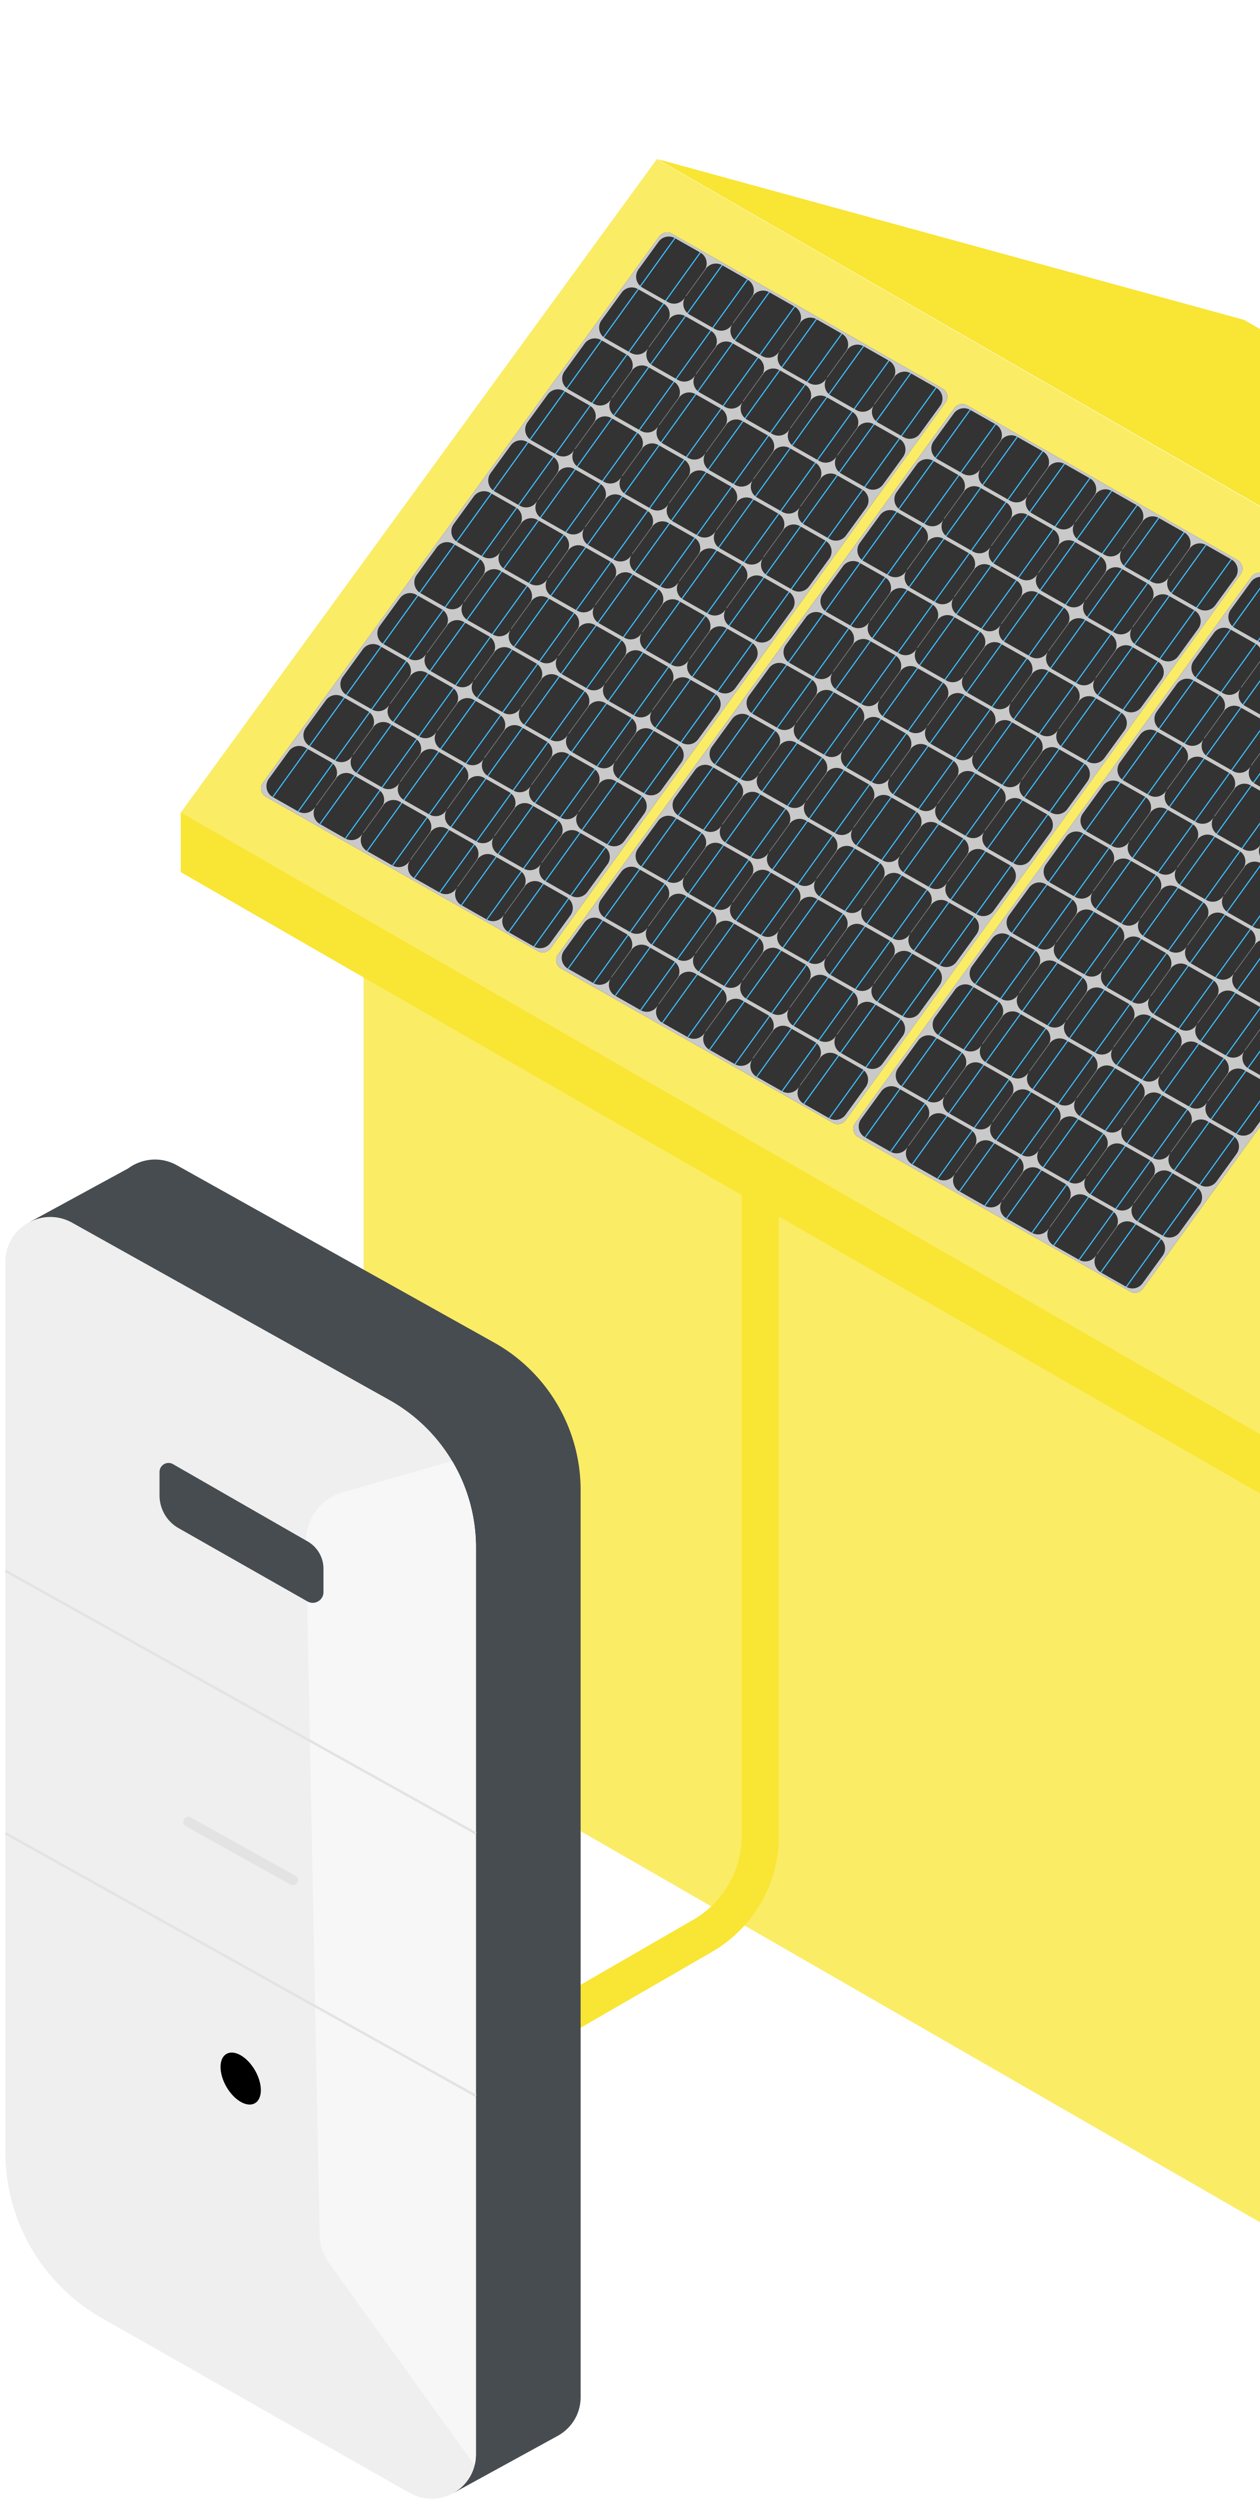
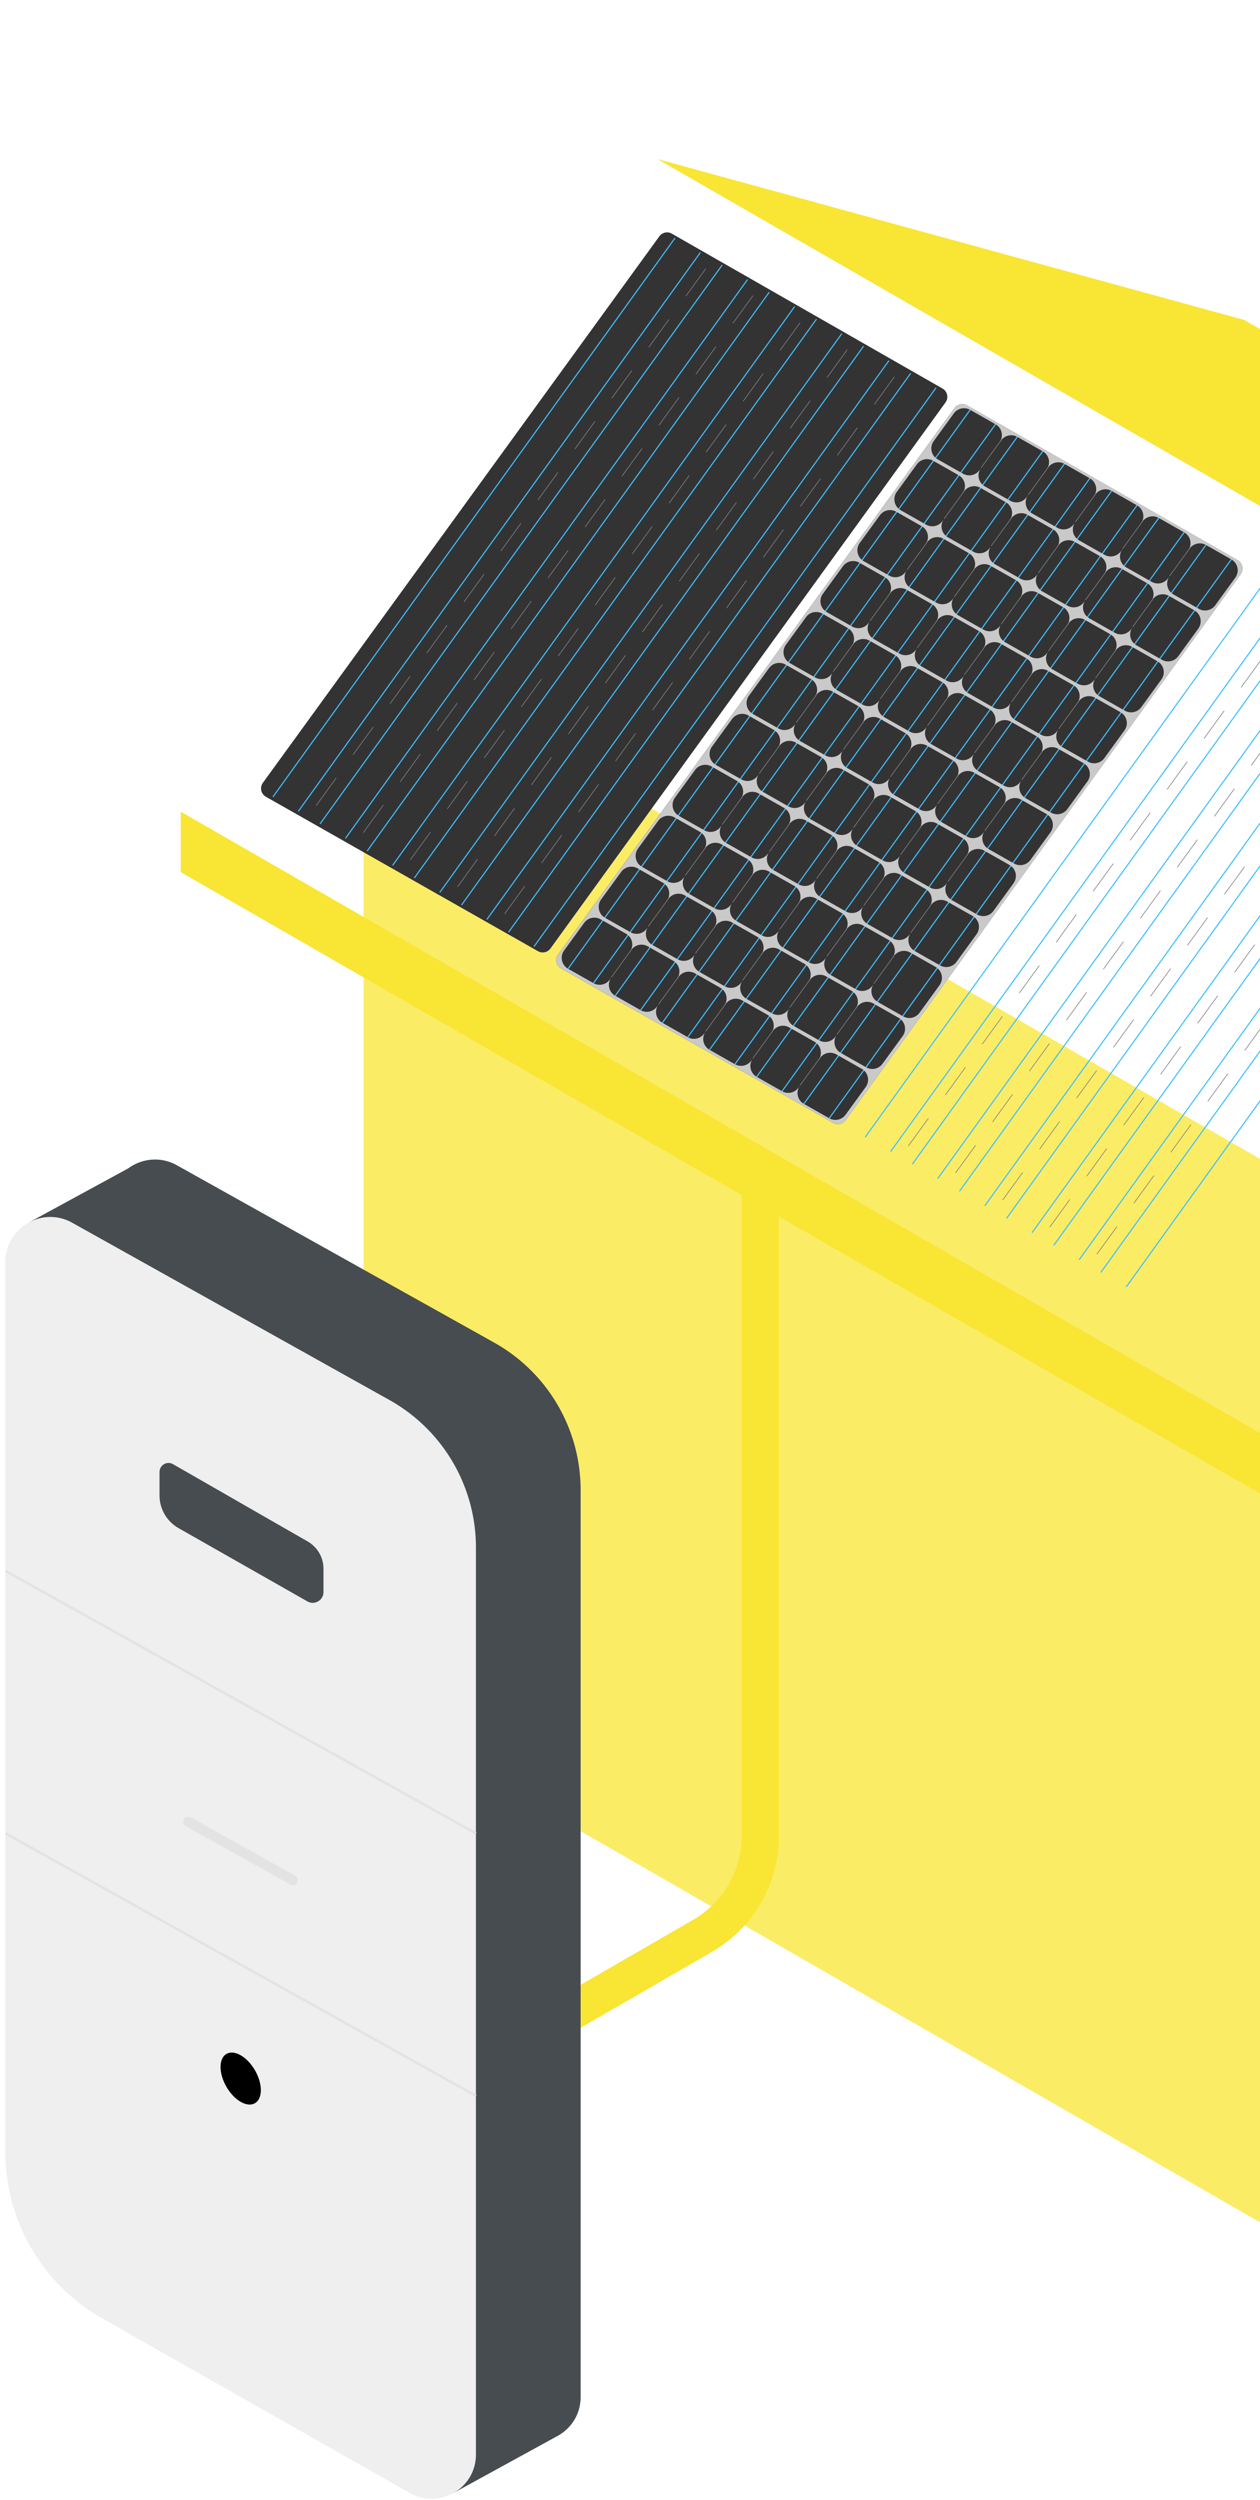
<svg xmlns="http://www.w3.org/2000/svg" width="237" height="470" fill="none">
  <g clip-path="url(#a)">
    <path fill="#FBEC66" d="m68.39 320.781 183.232 105.448V226.29L68.39 120.842v199.939Z" />
    <path fill="#F9E533" d="M480.578 202.02 234.001 60.14 123.657 29.904l246.569 141.889 110.352 30.227Zm-199.807 92.582L34 152.601v11.369l246.771 142.002" />
-     <path fill="#FBEC66" d="M370.428 172.044 123.555 29.904 34 152.755l246.881 142.14 89.547-122.851Z" />
    <path fill="#333" d="m177.271 73.041-50.907-29.116a1.804 1.804 0 0 0-2.346.506L49.446 147.174a1.799 1.799 0 0 0 .574 2.625l51.169 29.032a1.805 1.805 0 0 0 2.346-.506l74.31-102.66a1.798 1.798 0 0 0-.574-2.624Z" />
    <path stroke="#3EBFFF" stroke-miterlimit="10" stroke-width=".212" d="m51.336 149.824 75.635-105.08M56.112 152.533l75.636-105.08M60.197 154.905l75.644-105.081m-70.859 107.79 75.635-105.073m-71.55 107.453 75.636-105.08M73.844 162.703l75.635-105.081M77.93 165.074l75.643-105.072m-70.859 107.79 75.635-105.08M86.8 170.164l75.634-105.081M91.575 172.872l75.635-105.08M95.66 175.253l75.643-105.081m-70.857 107.79 75.635-105.081" />
    <path stroke="gray" stroke-miterlimit="10" stroke-width=".127" d="m132.769 50.49-3.781 5.208m12.642-.118-3.781 5.199m12.651-.119-3.781 5.207m12.642-.117-3.781 5.198m12.651-.109-3.781 5.198M125.814 60.07l-3.781 5.207m12.643-.118-3.781 5.198m12.651-.117-3.781 5.206m12.644-.118-3.781 5.199m12.651-.118-3.781 5.207m-38.637-15.967-3.781 5.198m12.642-.117-3.773 5.206m12.643-.118-3.781 5.207m12.642-.118-3.772 5.199m12.642-.118-3.78 5.207m-38.637-15.967-3.781 5.198m12.652-.118-3.781 5.207m12.642-.118-3.781 5.199m12.651-.119-3.781 5.207m12.643-.118-3.781 5.208m-38.636-15.968-3.781 5.199m12.65-.118-3.781 5.207m12.643-.118-3.781 5.199m12.651-.119-3.781 5.207m12.643-.118-3.781 5.199M97.998 98.377l-3.78 5.207m12.651-.118-3.781 5.198m12.642-.109-3.772 5.198m12.643-.118-3.781 5.207m12.642-.118-3.773 5.199m-38.637-15.967-3.781 5.207m12.643-.119-3.78 5.199m12.649-.118-3.781 5.207m12.644-.118-3.781 5.199m12.651-.11-3.781 5.199m-38.638-15.968-3.78 5.207m12.643-.118-3.782 5.199m12.651-.118-3.78 5.207m12.644-.118-3.781 5.199m12.65-.118-3.781 5.207m-38.637-15.968-3.781 5.199m12.643-.118-3.78 5.207m12.649-.118-3.78 5.207m12.642-.118-3.781 5.198m12.651-.118-3.781 5.208M70.19 136.692l-3.781 5.199m12.651-.118-3.78 5.207m12.641-.118-3.78 5.198m12.651-.109-3.781 5.198m12.643-.118-3.781 5.208m-38.637-15.968-3.781 5.199m12.651-.118-3.781 5.207m12.642-.119-3.78 5.199m12.65-.118-3.78 5.207m12.642-.118-3.78 5.199" />
-     <path fill="#C9C9C9" d="M124.017 44.431 49.446 147.174a1.798 1.798 0 0 0 .574 2.625l51.168 29.032a1.806 1.806 0 0 0 2.347-.506l74.31-102.659a1.798 1.798 0 0 0-.574-2.625l-50.907-29.116a1.806 1.806 0 0 0-2.347.506ZM107.29 172.096l-3.781 5.199a2.362 2.362 0 0 1-3.072.667l-4.776-2.709a2.346 2.346 0 0 1-.802-3.334l-.22.295a2.36 2.36 0 0 1-3.072.667l-4.776-2.709a2.346 2.346 0 0 1-.802-3.334l-.22.296a2.362 2.362 0 0 1-3.072.666l-4.776-2.709a2.345 2.345 0 0 1-.802-3.333l-.22.295a2.36 2.36 0 0 1-3.072.667l-4.776-2.709a2.346 2.346 0 0 1-.802-3.334l-.22.296a2.362 2.362 0 0 1-3.072.666l-4.776-2.709a2.345 2.345 0 0 1-.802-3.333l-.22.295a2.362 2.362 0 0 1-3.071.667l-4.777-2.709a2.355 2.355 0 0 1-.743-3.435l3.781-5.199a2.36 2.36 0 0 1 3.072-.667l4.777 2.709a2.346 2.346 0 0 1 .802 3.334l.219-.295a2.36 2.36 0 0 1 3.072-.667l4.777 2.709a2.346 2.346 0 0 1 .802 3.334l.219-.296a2.363 2.363 0 0 1 3.072-.667l4.777 2.71a2.345 2.345 0 0 1 .802 3.333l.219-.295a2.36 2.36 0 0 1 3.072-.667l4.777 2.709a2.346 2.346 0 0 1 .801 3.334l.22-.296a2.362 2.362 0 0 1 3.072-.666l4.777 2.709a2.345 2.345 0 0 1 .801 3.333l.22-.295a2.361 2.361 0 0 1 3.072-.667l4.777 2.709a2.355 2.355 0 0 1 .742 3.435Zm6.954-9.579-3.78 5.199a2.361 2.361 0 0 1-3.072.667l-4.777-2.709a2.346 2.346 0 0 1-.802-3.334l-.219.295a2.361 2.361 0 0 1-3.072.667l-4.777-2.709a2.345 2.345 0 0 1-.802-3.333l-.21.295a2.363 2.363 0 0 1-3.073.667l-4.777-2.709a2.346 2.346 0 0 1-.801-3.334l-.22.295a2.36 2.36 0 0 1-3.072.667l-4.777-2.709a2.346 2.346 0 0 1-.801-3.334l-.22.296a2.362 2.362 0 0 1-3.072.666l-4.777-2.709a2.345 2.345 0 0 1-.801-3.333l-.22.295a2.36 2.36 0 0 1-3.072.667l-4.777-2.709a2.355 2.355 0 0 1-.742-3.435l3.78-5.199a2.363 2.363 0 0 1 3.073-.667l4.776 2.709a2.346 2.346 0 0 1 .802 3.334l.22-.295a2.36 2.36 0 0 1 3.072-.667l4.776 2.709a2.346 2.346 0 0 1 .802 3.334l.22-.296a2.362 2.362 0 0 1 3.072-.666l4.776 2.709a2.345 2.345 0 0 1 .802 3.333l.22-.295a2.36 2.36 0 0 1 3.072-.667l4.776 2.709a2.346 2.346 0 0 1 .802 3.334l.22-.296a2.362 2.362 0 0 1 3.072-.666l4.776 2.709a2.345 2.345 0 0 1 .802 3.333l.219-.295a2.363 2.363 0 0 1 3.072-.667l4.777 2.709a2.355 2.355 0 0 1 .743 3.435h-.009Zm6.955-9.579-3.781 5.199a2.361 2.361 0 0 1-3.072.667l-4.777-2.709a2.347 2.347 0 0 1-.802-3.334l-.219.296a2.362 2.362 0 0 1-3.072.666l-4.777-2.709a2.345 2.345 0 0 1-.802-3.333l-.22.295a2.362 2.362 0 0 1-3.071.667l-4.777-2.709a2.346 2.346 0 0 1-.802-3.334l-.22.295a2.36 2.36 0 0 1-3.071.667l-4.777-2.709a2.346 2.346 0 0 1-.802-3.334l-.22.296a2.363 2.363 0 0 1-3.071.667l-4.777-2.71a2.345 2.345 0 0 1-.802-3.333l-.22.295a2.36 2.36 0 0 1-3.071.667l-4.777-2.709a2.355 2.355 0 0 1-.742-3.435l3.78-5.199a2.363 2.363 0 0 1 3.072-.667l4.777 2.71a2.345 2.345 0 0 1 .802 3.333l.22-.295a2.36 2.36 0 0 1 3.071-.667l4.777 2.709a2.346 2.346 0 0 1 .802 3.334l.22-.296a2.362 2.362 0 0 1 3.071-.666l4.777 2.709a2.345 2.345 0 0 1 .802 3.333l.22-.295a2.36 2.36 0 0 1 3.071-.667l4.777 2.709a2.347 2.347 0 0 1 .802 3.334l.219-.295a2.361 2.361 0 0 1 3.072-.667l4.777 2.709a2.347 2.347 0 0 1 .802 3.334l.211-.296a2.363 2.363 0 0 1 3.072-.667l4.777 2.71a2.354 2.354 0 0 1 .742 3.434h.009Zm6.954-9.578-3.781 5.198a2.361 2.361 0 0 1-3.072.667l-4.777-2.709a2.347 2.347 0 0 1-.802-3.334l-.219.296a2.362 2.362 0 0 1-3.072.666l-4.777-2.709a2.346 2.346 0 0 1-.802-3.333l-.219.295a2.361 2.361 0 0 1-3.072.667l-4.777-2.709a2.346 2.346 0 0 1-.802-3.334l-.219.296a2.362 2.362 0 0 1-3.072.666l-4.777-2.709a2.345 2.345 0 0 1-.801-3.333l-.22.295a2.363 2.363 0 0 1-3.072.667l-4.777-2.709a2.346 2.346 0 0 1-.801-3.334l-.22.295a2.36 2.36 0 0 1-3.072.667l-4.777-2.709a2.355 2.355 0 0 1-.742-3.435l3.78-5.199a2.362 2.362 0 0 1 3.073-.666l4.776 2.709a2.345 2.345 0 0 1 .802 3.333l.22-.295a2.36 2.36 0 0 1 3.072-.667l4.776 2.709a2.346 2.346 0 0 1 .802 3.334l.22-.295a2.36 2.36 0 0 1 3.072-.667l4.776 2.709a2.345 2.345 0 0 1 .802 3.333l.219-.295a2.363 2.363 0 0 1 3.072-.667l4.777 2.709a2.346 2.346 0 0 1 .802 3.334l.219-.295a2.361 2.361 0 0 1 3.072-.667l4.777 2.709a2.346 2.346 0 0 1 .802 3.334l.219-.296a2.362 2.362 0 0 1 3.072-.666l4.777 2.709a2.355 2.355 0 0 1 .743 3.435Zm6.954-9.579-3.781 5.198a2.36 2.36 0 0 1-3.072.667l-4.777-2.709a2.346 2.346 0 0 1-.801-3.334l-.22.296a2.363 2.363 0 0 1-3.072.667l-4.777-2.71a2.345 2.345 0 0 1-.801-3.333l-.22.295a2.36 2.36 0 0 1-3.072.667l-4.777-2.709a2.346 2.346 0 0 1-.801-3.334l-.22.296a2.362 2.362 0 0 1-3.072.666l-4.777-2.709a2.345 2.345 0 0 1-.801-3.333l-.22.295a2.36 2.36 0 0 1-3.072.667l-4.776-2.709a2.346 2.346 0 0 1-.802-3.334l-.22.295a2.36 2.36 0 0 1-3.072.667l-4.776-2.709a2.355 2.355 0 0 1-.743-3.435l3.78-5.199a2.362 2.362 0 0 1 3.073-.666l4.776 2.709a2.345 2.345 0 0 1 .802 3.333l.22-.295a2.362 2.362 0 0 1 3.072-.667l4.776 2.709a2.347 2.347 0 0 1 .802 3.334l.211-.295a2.36 2.36 0 0 1 3.072-.667l4.777 2.709a2.347 2.347 0 0 1 .802 3.334l.219-.296a2.362 2.362 0 0 1 3.072-.666l4.777 2.709a2.346 2.346 0 0 1 .802 3.333l.219-.295a2.361 2.361 0 0 1 3.072-.667l4.777 2.709a2.347 2.347 0 0 1 .802 3.334l.219-.296a2.362 2.362 0 0 1 3.072-.666l4.777 2.709a2.355 2.355 0 0 1 .743 3.435h.008Zm6.954-9.579-3.781 5.199a2.362 2.362 0 0 1-3.072.666l-4.777-2.709a2.346 2.346 0 0 1-.801-3.333l-.22.295a2.362 2.362 0 0 1-3.072.667l-4.776-2.709a2.346 2.346 0 0 1-.802-3.334l-.22.295a2.36 2.36 0 0 1-3.072.667l-4.776-2.709a2.346 2.346 0 0 1-.802-3.334l-.211.296a2.362 2.362 0 0 1-3.072.666l-4.777-2.709a2.346 2.346 0 0 1-.802-3.333l-.219.295a2.361 2.361 0 0 1-3.072.667l-4.777-2.709a2.346 2.346 0 0 1-.802-3.334l-.22.296a2.362 2.362 0 0 1-3.071.666l-4.777-2.709a2.355 2.355 0 0 1-.743-3.435l3.781-5.198a2.362 2.362 0 0 1 3.072-.667l4.777 2.709a2.346 2.346 0 0 1 .802 3.334l.22-.296a2.361 2.361 0 0 1 3.071-.667l4.777 2.71a2.345 2.345 0 0 1 .802 3.333l.211-.295a2.36 2.36 0 0 1 3.072-.667l4.777 2.709a2.346 2.346 0 0 1 .801 3.334l.22-.296a2.362 2.362 0 0 1 3.072-.666l4.777 2.709a2.345 2.345 0 0 1 .801 3.333l.22-.295a2.36 2.36 0 0 1 3.072-.667l4.777 2.709a2.346 2.346 0 0 1 .801 3.334l.22-.295a2.36 2.36 0 0 1 3.072-.667l4.776 2.709a2.355 2.355 0 0 1 .743 3.435Zm6.946-9.571-3.781 5.199a2.36 2.36 0 0 1-3.072.667l-4.777-2.709a2.347 2.347 0 0 1-.802-3.334l-.219.296a2.362 2.362 0 0 1-3.072.666l-4.777-2.709a2.345 2.345 0 0 1-.801-3.333l-.22.295a2.363 2.363 0 0 1-3.072.667l-4.777-2.709a2.346 2.346 0 0 1-.801-3.334l-.22.295a2.36 2.36 0 0 1-3.072.667l-4.777-2.709a2.345 2.345 0 0 1-.801-3.334l-.22.296a2.361 2.361 0 0 1-3.072.666l-4.777-2.709a2.345 2.345 0 0 1-.801-3.333l-.22.295a2.361 2.361 0 0 1-3.072.667l-4.776-2.71a2.355 2.355 0 0 1-.743-3.434l3.78-5.199a2.361 2.361 0 0 1 3.073-.667l4.776 2.71a2.346 2.346 0 0 1 .802 3.333l.22-.295a2.361 2.361 0 0 1 3.072-.667l4.776 2.71a2.346 2.346 0 0 1 .802 3.333l.22-.296a2.361 2.361 0 0 1 3.072-.666l4.776 2.709a2.346 2.346 0 0 1 .802 3.333l.22-.295a2.361 2.361 0 0 1 3.072-.667l4.776 2.709a2.346 2.346 0 0 1 .802 3.334l.22-.295a2.36 2.36 0 0 1 3.072-.667l4.776 2.709a2.345 2.345 0 0 1 .802 3.333l.219-.295a2.363 2.363 0 0 1 3.072-.667l4.777 2.709a2.355 2.355 0 0 1 .743 3.435Zm6.954-9.579-3.781 5.199a2.36 2.36 0 0 1-3.072.667l-4.777-2.709a2.346 2.346 0 0 1-.801-3.334l-.22.296a2.362 2.362 0 0 1-3.072.666l-4.777-2.709a2.345 2.345 0 0 1-.801-3.333l-.22.295a2.36 2.36 0 0 1-3.072.667l-4.777-2.71a2.346 2.346 0 0 1-.801-3.333l-.22.295a2.361 2.361 0 0 1-3.072.667l-4.776-2.709a2.346 2.346 0 0 1-.802-3.334l-.22.296a2.361 2.361 0 0 1-3.072.667l-4.776-2.71a2.346 2.346 0 0 1-.802-3.333l-.22.295a2.361 2.361 0 0 1-3.072.667l-4.776-2.71a2.355 2.355 0 0 1-.743-3.434l3.781-5.199a2.361 2.361 0 0 1 3.072-.666l4.777 2.709a2.345 2.345 0 0 1 .801 3.333l.22-.295a2.361 2.361 0 0 1 3.072-.667l4.777 2.71a2.345 2.345 0 0 1 .801 3.333l.22-.296a2.361 2.361 0 0 1 3.072-.666l4.777 2.709a2.345 2.345 0 0 1 .801 3.333l.22-.295a2.361 2.361 0 0 1 3.072-.667l4.777 2.71a2.346 2.346 0 0 1 .801 3.333l.22-.295a2.361 2.361 0 0 1 3.072-.667l4.776 2.709a2.346 2.346 0 0 1 .802 3.334l.22-.296a2.361 2.361 0 0 1 3.072-.666l4.776 2.709a2.354 2.354 0 0 1 .743 3.434Zm6.954-9.578-3.781 5.198a2.36 2.36 0 0 1-3.072.667l-4.776-2.709a2.346 2.346 0 0 1-.802-3.334l-.22.296a2.362 2.362 0 0 1-3.072.666l-4.776-2.709a2.346 2.346 0 0 1-.802-3.333l-.22.295a2.361 2.361 0 0 1-3.072.667l-4.776-2.71a2.346 2.346 0 0 1-.802-3.333l-.22.296a2.36 2.36 0 0 1-3.071.666l-4.777-2.709a2.346 2.346 0 0 1-.802-3.333l-.219.295a2.362 2.362 0 0 1-3.072.667l-4.777-2.71a2.346 2.346 0 0 1-.802-3.333l-.219.295a2.362 2.362 0 0 1-3.072.667l-4.777-2.709a2.355 2.355 0 0 1-.743-3.435l3.781-5.199a2.362 2.362 0 0 1 3.072-.666l4.777 2.709a2.346 2.346 0 0 1 .802 3.333l.219-.295a2.361 2.361 0 0 1 3.072-.667l4.777 2.71a2.346 2.346 0 0 1 .802 3.333l.219-.296a2.361 2.361 0 0 1 3.072-.666l4.777 2.709a2.345 2.345 0 0 1 .801 3.334l.22-.296a2.361 2.361 0 0 1 3.072-.667l4.777 2.71a2.345 2.345 0 0 1 .801 3.333l.22-.295a2.361 2.361 0 0 1 3.072-.667l4.777 2.71a2.345 2.345 0 0 1 .801 3.333l.22-.296a2.362 2.362 0 0 1 3.072-.666l4.777 2.709a2.355 2.355 0 0 1 .742 3.435Zm6.954-9.58-3.78 5.2a2.362 2.362 0 0 1-3.072.666l-4.777-2.709a2.346 2.346 0 0 1-.802-3.334l-.219.296a2.362 2.362 0 0 1-3.072.667l-4.777-2.71a2.346 2.346 0 0 1-.802-3.333l-.219.295a2.362 2.362 0 0 1-3.072.667l-4.777-2.71a2.346 2.346 0 0 1-.802-3.333l-.219.296a2.362 2.362 0 0 1-3.072.666l-4.777-2.709a2.346 2.346 0 0 1-.802-3.333l-.219.295a2.362 2.362 0 0 1-3.072.667l-4.777-2.71a2.346 2.346 0 0 1-.802-3.333l-.219.296a2.362 2.362 0 0 1-3.072.666l-4.777-2.709a2.355 2.355 0 0 1-.743-3.435l3.781-5.199a2.362 2.362 0 0 1 3.072-.666l4.777 2.709a2.346 2.346 0 0 1 .802 3.333l.219-.295a2.362 2.362 0 0 1 3.072-.667l4.777 2.71a2.346 2.346 0 0 1 .802 3.333l.219-.295a2.362 2.362 0 0 1 3.072-.667l4.777 2.709a2.346 2.346 0 0 1 .802 3.334l.219-.296a2.362 2.362 0 0 1 3.072-.666l4.777 2.709a2.346 2.346 0 0 1 .802 3.333l.219-.295a2.362 2.362 0 0 1 3.072-.667l4.777 2.71a2.346 2.346 0 0 1 .802 3.333l.211-.295a2.361 2.361 0 0 1 3.072-.667l4.776 2.709a2.355 2.355 0 0 1 .743 3.435h.008Zm3.174-4.371a2.362 2.362 0 0 1-3.072.667l-4.777-2.71a2.346 2.346 0 0 1-.802-3.333l-.219.295a2.362 2.362 0 0 1-3.072.667l-4.777-2.709a2.346 2.346 0 0 1-.802-3.334l-.219.296a2.362 2.362 0 0 1-3.072.667l-4.777-2.71a2.346 2.346 0 0 1-.802-3.333l-.219.295a2.362 2.362 0 0 1-3.072.667l-4.777-2.71a2.346 2.346 0 0 1-.802-3.333l-.219.296a2.362 2.362 0 0 1-3.072.666l-4.777-2.709a2.346 2.346 0 0 1-.802-3.333l-.219.295a2.362 2.362 0 0 1-3.072.667l-4.777-2.71a2.355 2.355 0 0 1-.743-3.434l3.781-5.199a2.362 2.362 0 0 1 3.072-.667l4.777 2.71a2.346 2.346 0 0 1 .802 3.333l.219-.295a2.362 2.362 0 0 1 3.072-.667l4.777 2.709a2.346 2.346 0 0 1 .802 3.334l.219-.296a2.362 2.362 0 0 1 3.072-.666l4.777 2.709a2.346 2.346 0 0 1 .802 3.333l.219-.295a2.362 2.362 0 0 1 3.072-.667l4.777 2.71a2.346 2.346 0 0 1 .802 3.333l.219-.296a2.362 2.362 0 0 1 3.072-.666l4.777 2.709a2.346 2.346 0 0 1 .802 3.333l.219-.295a2.362 2.362 0 0 1 3.072-.667l4.777 2.71a2.355 2.355 0 0 1 .743 3.434l-3.781 5.199Z" />
    <path fill="#333" d="m232.803 105.322-50.907-29.116a1.804 1.804 0 0 0-2.346.507l-74.572 102.742a1.798 1.798 0 0 0 .574 2.625l51.169 29.032a1.805 1.805 0 0 0 2.346-.506l74.31-102.659a1.799 1.799 0 0 0-.574-2.625Z" />
    <path stroke="#3EBFFF" stroke-miterlimit="10" stroke-width=".212" d="m106.866 182.105 75.636-105.08m-70.859 107.789 75.635-105.08m-71.541 107.452 75.635-105.081m-70.859 107.79 75.635-105.072m-71.55 107.452 75.635-105.08m-70.858 107.789 75.635-105.08m-71.542 107.452 75.635-105.073m-70.858 107.79 75.635-105.08m-71.55 107.452 75.635-105.081m-70.859 107.79 75.635-105.081M151.2 207.534l75.635-105.081m-70.859 107.79 75.635-105.081" />
    <path stroke="gray" stroke-miterlimit="10" stroke-width=".127" d="m188.3 82.772-3.781 5.207m12.642-.119-3.781 5.2m12.651-.118-3.781 5.207m12.642-.119-3.781 5.199m12.652-.11-3.781 5.199M181.345 92.35l-3.781 5.2m12.643-.11-3.772 5.199m12.642-.119-3.781 5.207m12.651-.118-3.781 5.199m12.644-.118-3.781 5.207m-38.637-15.968-3.781 5.199m12.651-.118-3.781 5.207m12.642-.118-3.781 5.199m12.651-.11-3.781 5.199m12.643-.118-3.781 5.207m-38.637-15.967-3.781 5.198m12.652-.118-3.781 5.207m12.642-.118-3.781 5.199m12.651-.118-3.781 5.207m12.643-.118-3.781 5.207m-38.637-15.976-3.773 5.207m12.644-.118-3.781 5.207m12.642-.118-3.773 5.199m12.643-.118-3.781 5.207m12.643-.118-3.773 5.198m-38.636-15.967-3.781 5.207m12.643-.118-3.781 5.199m12.651-.11-3.781 5.199m12.643-.118-3.781 5.207m12.651-.118-3.781 5.198m-38.638-15.967-3.781 5.207m12.643-.118-3.781 5.198m12.651-.118-3.781 5.207m12.643-.118-3.781 5.199m12.651-.109-3.781 5.198m-38.637-15.967-3.781 5.198m12.643-.109-3.773 5.198m12.644-.118-3.781 5.207m12.642-.118-3.773 5.199m12.643-.118-3.781 5.207m-38.637-15.968-3.781 5.199m12.651-.118-3.781 5.207m12.643-.118-3.781 5.207m12.65-.118-3.781 5.199m12.643-.118-3.781 5.207m-38.636-15.968-3.781 5.199m12.651-.118-3.781 5.207m12.642-.118-3.781 5.199m12.652-.119-3.781 5.208m12.642-.118-3.781 5.207m-38.636-15.968-3.781 5.199m12.651-.118-3.781 5.207m12.642-.118-3.78 5.199m12.65-.119-3.78 5.208m12.642-.119-3.772 5.199" />
    <path fill="#C9C9C9" d="m179.557 76.712-74.572 102.743a1.798 1.798 0 0 0 .574 2.625l51.169 29.032a1.805 1.805 0 0 0 2.346-.506l74.31-102.659a1.799 1.799 0 0 0-.574-2.625l-50.907-29.116a1.804 1.804 0 0 0-2.346.506ZM162.83 204.377l-3.781 5.199a2.361 2.361 0 0 1-3.072.667l-4.777-2.709a2.347 2.347 0 0 1-.802-3.334l-.219.295a2.361 2.361 0 0 1-3.072.667l-4.777-2.709a2.346 2.346 0 0 1-.802-3.333l-.219.295a2.363 2.363 0 0 1-3.072.667l-4.777-2.709a2.347 2.347 0 0 1-.802-3.334l-.219.295a2.361 2.361 0 0 1-3.072.667l-4.777-2.709a2.347 2.347 0 0 1-.802-3.334l-.219.296a2.362 2.362 0 0 1-3.072.666l-4.777-2.709a2.346 2.346 0 0 1-.802-3.333l-.219.295a2.361 2.361 0 0 1-3.072.667l-4.777-2.709a2.355 2.355 0 0 1-.743-3.435l3.781-5.199a2.363 2.363 0 0 1 3.072-.667l4.777 2.709a2.346 2.346 0 0 1 .802 3.334l.219-.295a2.361 2.361 0 0 1 3.072-.667l4.777 2.709a2.346 2.346 0 0 1 .802 3.334l.219-.296a2.362 2.362 0 0 1 3.072-.666l4.777 2.709a2.345 2.345 0 0 1 .802 3.333l.219-.295a2.361 2.361 0 0 1 3.072-.667l4.777 2.709a2.347 2.347 0 0 1 .802 3.334l.219-.296a2.362 2.362 0 0 1 3.072-.666l4.777 2.709a2.346 2.346 0 0 1 .802 3.333l.219-.295a2.363 2.363 0 0 1 3.072-.667l4.777 2.709a2.355 2.355 0 0 1 .743 3.435Zm6.945-9.579-3.781 5.199a2.36 2.36 0 0 1-3.072.667l-4.776-2.709a2.346 2.346 0 0 1-.802-3.334l-.219.296a2.362 2.362 0 0 1-3.072.666l-4.777-2.709a2.345 2.345 0 0 1-.802-3.333l-.211.295a2.361 2.361 0 0 1-3.072.667l-4.777-2.709a2.347 2.347 0 0 1-.802-3.334l-.219.295a2.36 2.36 0 0 1-3.072.667l-4.777-2.709a2.347 2.347 0 0 1-.802-3.334l-.219.296a2.363 2.363 0 0 1-3.072.667l-4.777-2.71a2.345 2.345 0 0 1-.801-3.333l-.22.295a2.36 2.36 0 0 1-3.072.667l-4.777-2.709a2.355 2.355 0 0 1-.742-3.435l3.781-5.199a2.363 2.363 0 0 1 3.072-.667l4.776 2.71a2.345 2.345 0 0 1 .802 3.333l.22-.295a2.36 2.36 0 0 1 3.072-.667l4.776 2.709a2.346 2.346 0 0 1 .802 3.334l.219-.296a2.362 2.362 0 0 1 3.072-.666l4.777 2.709a2.345 2.345 0 0 1 .802 3.333l.219-.295a2.361 2.361 0 0 1 3.072-.667l4.777 2.709a2.346 2.346 0 0 1 .802 3.334l.219-.295a2.361 2.361 0 0 1 3.072-.667l4.777 2.709a2.346 2.346 0 0 1 .802 3.334l.219-.296a2.363 2.363 0 0 1 3.072-.667l4.777 2.71a2.354 2.354 0 0 1 .743 3.434h-.009Zm6.955-9.578-3.781 5.198a2.361 2.361 0 0 1-3.072.667l-4.777-2.709a2.346 2.346 0 0 1-.802-3.334l-.219.296a2.362 2.362 0 0 1-3.072.666l-4.777-2.709a2.345 2.345 0 0 1-.802-3.333l-.219.295a2.361 2.361 0 0 1-3.072.667l-4.777-2.709a2.347 2.347 0 0 1-.802-3.334l-.219.296a2.362 2.362 0 0 1-3.072.666l-4.777-2.709a2.346 2.346 0 0 1-.802-3.333l-.219.295a2.363 2.363 0 0 1-3.072.667l-4.777-2.709a2.347 2.347 0 0 1-.802-3.334l-.219.295a2.361 2.361 0 0 1-3.072.667l-4.777-2.709a2.355 2.355 0 0 1-.743-3.435l3.781-5.199a2.362 2.362 0 0 1 3.072-.666l4.777 2.709a2.345 2.345 0 0 1 .802 3.333l.219-.295a2.361 2.361 0 0 1 3.072-.667l4.777 2.709a2.347 2.347 0 0 1 .802 3.334l.219-.296a2.362 2.362 0 0 1 3.072-.666l4.777 2.709a2.346 2.346 0 0 1 .802 3.333l.219-.295a2.363 2.363 0 0 1 3.072-.667l4.777 2.709a2.347 2.347 0 0 1 .802 3.334l.219-.295a2.361 2.361 0 0 1 3.072-.667l4.777 2.709a2.347 2.347 0 0 1 .802 3.334l.211-.296a2.362 2.362 0 0 1 3.072-.666l4.776 2.709a2.355 2.355 0 0 1 .743 3.435h.009Zm6.954-9.579-3.781 5.198a2.361 2.361 0 0 1-3.072.667l-4.777-2.709a2.347 2.347 0 0 1-.802-3.334l-.219.296a2.363 2.363 0 0 1-3.072.667l-4.777-2.71a2.346 2.346 0 0 1-.802-3.333l-.219.295a2.361 2.361 0 0 1-3.072.667l-4.777-2.709a2.347 2.347 0 0 1-.802-3.334l-.219.296a2.362 2.362 0 0 1-3.072.666l-4.777-2.709a2.346 2.346 0 0 1-.802-3.333l-.219.295a2.361 2.361 0 0 1-3.072.667l-4.777-2.709a2.347 2.347 0 0 1-.802-3.334l-.219.295a2.36 2.36 0 0 1-3.072.667l-4.777-2.709a2.355 2.355 0 0 1-.742-3.435l3.78-5.199a2.362 2.362 0 0 1 3.072-.666l4.777 2.709a2.345 2.345 0 0 1 .802 3.333l.219-.295a2.362 2.362 0 0 1 3.072-.667l4.777 2.709a2.346 2.346 0 0 1 .802 3.334l.219-.295a2.361 2.361 0 0 1 3.072-.667l4.777 2.709a2.346 2.346 0 0 1 .802 3.334l.219-.296a2.362 2.362 0 0 1 3.072-.666l4.777 2.709a2.345 2.345 0 0 1 .802 3.333l.219-.295a2.361 2.361 0 0 1 3.072-.667l4.777 2.709a2.346 2.346 0 0 1 .802 3.334l.219-.296a2.362 2.362 0 0 1 3.072-.666l4.777 2.709a2.355 2.355 0 0 1 .743 3.435Zm6.954-9.579-3.781 5.199a2.362 2.362 0 0 1-3.072.666l-4.777-2.709a2.346 2.346 0 0 1-.802-3.333l-.219.295a2.362 2.362 0 0 1-3.072.667l-4.777-2.709a2.346 2.346 0 0 1-.801-3.334l-.22.295a2.36 2.36 0 0 1-3.072.667l-4.777-2.709a2.346 2.346 0 0 1-.801-3.334l-.22.296a2.362 2.362 0 0 1-3.072.666l-4.777-2.709a2.345 2.345 0 0 1-.801-3.333l-.22.295a2.36 2.36 0 0 1-3.072.667l-4.777-2.709a2.346 2.346 0 0 1-.801-3.334l-.22.296a2.362 2.362 0 0 1-3.072.666l-4.777-2.709a2.355 2.355 0 0 1-.742-3.435l3.781-5.198a2.36 2.36 0 0 1 3.072-.667l4.776 2.709a2.346 2.346 0 0 1 .802 3.334l.22-.296a2.363 2.363 0 0 1 3.072-.667l4.776 2.71a2.345 2.345 0 0 1 .802 3.333l.211-.295a2.361 2.361 0 0 1 3.072-.667l4.777 2.709a2.347 2.347 0 0 1 .802 3.334l.219-.296a2.362 2.362 0 0 1 3.072-.666l4.777 2.709a2.346 2.346 0 0 1 .802 3.333l.219-.295a2.361 2.361 0 0 1 3.072-.667l4.777 2.709a2.347 2.347 0 0 1 .802 3.334l.219-.295a2.361 2.361 0 0 1 3.072-.667l4.777 2.709a2.354 2.354 0 0 1 .742 3.435h.009Zm6.954-9.579-3.781 5.199a2.362 2.362 0 0 1-3.072.666l-4.777-2.709a2.345 2.345 0 0 1-.801-3.333l-.22.295a2.36 2.36 0 0 1-3.072.667l-4.777-2.709a2.346 2.346 0 0 1-.801-3.334l-.22.295a2.36 2.36 0 0 1-3.072.667l-4.777-2.709a2.346 2.346 0 0 1-.801-3.334l-.211.296a2.363 2.363 0 0 1-3.072.667l-4.777-2.709a2.347 2.347 0 0 1-.802-3.334l-.219.295a2.361 2.361 0 0 1-3.072.667l-4.777-2.709a2.347 2.347 0 0 1-.802-3.334l-.219.296a2.362 2.362 0 0 1-3.072.666l-4.777-2.709a2.355 2.355 0 0 1-.743-3.435l3.781-5.198a2.361 2.361 0 0 1 3.072-.667l4.777 2.709a2.346 2.346 0 0 1 .802 3.334l.219-.296a2.362 2.362 0 0 1 3.072-.666l4.777 2.709a2.346 2.346 0 0 1 .802 3.333l.211-.295a2.36 2.36 0 0 1 3.072-.667l4.777 2.709a2.346 2.346 0 0 1 .801 3.334l.22-.296a2.362 2.362 0 0 1 3.072-.666l4.777 2.709a2.346 2.346 0 0 1 .801 3.333l.22-.295a2.363 2.363 0 0 1 3.072-.667l4.776 2.709a2.346 2.346 0 0 1 .802 3.334l.22-.295a2.36 2.36 0 0 1 3.072-.667l4.776 2.709a2.355 2.355 0 0 1 .743 3.435Zm6.954-9.571-3.781 5.199a2.36 2.36 0 0 1-3.072.667l-4.776-2.709a2.346 2.346 0 0 1-.802-3.334l-.22.296a2.362 2.362 0 0 1-3.072.666l-4.776-2.709a2.345 2.345 0 0 1-.802-3.333l-.22.295a2.36 2.36 0 0 1-3.072.667l-4.776-2.709a2.346 2.346 0 0 1-.802-3.334l-.22.295a2.36 2.36 0 0 1-3.071.667l-4.777-2.709a2.346 2.346 0 0 1-.802-3.334l-.219.296a2.363 2.363 0 0 1-3.072.667l-4.777-2.71a2.345 2.345 0 0 1-.802-3.333l-.219.295a2.361 2.361 0 0 1-3.072.667l-4.777-2.709a2.355 2.355 0 0 1-.743-3.435l3.781-5.199a2.363 2.363 0 0 1 3.072-.667l4.777 2.71a2.346 2.346 0 0 1 .802 3.333l.219-.295a2.36 2.36 0 0 1 3.072-.667l4.777 2.709a2.347 2.347 0 0 1 .802 3.334l.219-.296a2.362 2.362 0 0 1 3.072-.666l4.777 2.709a2.345 2.345 0 0 1 .801 3.333l.22-.295a2.362 2.362 0 0 1 3.072-.667l4.777 2.709a2.346 2.346 0 0 1 .801 3.334l.22-.295a2.36 2.36 0 0 1 3.072-.667l4.777 2.709a2.346 2.346 0 0 1 .801 3.334l.22-.296a2.362 2.362 0 0 1 3.072-.666l4.777 2.709a2.354 2.354 0 0 1 .742 3.434Zm6.954-9.578-3.78 5.198a2.361 2.361 0 0 1-3.072.667l-4.777-2.709a2.346 2.346 0 0 1-.802-3.334l-.219.296a2.362 2.362 0 0 1-3.072.666l-4.777-2.709a2.345 2.345 0 0 1-.802-3.333l-.219.295a2.361 2.361 0 0 1-3.072.667l-4.777-2.709a2.346 2.346 0 0 1-.802-3.334l-.219.296a2.362 2.362 0 0 1-3.072.666l-4.777-2.709a2.345 2.345 0 0 1-.802-3.333l-.219.295a2.362 2.362 0 0 1-3.072.667l-4.777-2.709a2.347 2.347 0 0 1-.802-3.334l-.219.295a2.361 2.361 0 0 1-3.072.667l-4.777-2.709a2.355 2.355 0 0 1-.743-3.435l3.781-5.199a2.362 2.362 0 0 1 3.072-.666l4.777 2.709a2.346 2.346 0 0 1 .802 3.333l.219-.295a2.361 2.361 0 0 1 3.072-.667l4.777 2.709a2.347 2.347 0 0 1 .802 3.334l.219-.295a2.361 2.361 0 0 1 3.072-.667l4.777 2.709a2.347 2.347 0 0 1 .802 3.334l.219-.296a2.363 2.363 0 0 1 3.072-.667l4.777 2.71a2.346 2.346 0 0 1 .802 3.333l.219-.295a2.361 2.361 0 0 1 3.072-.667l4.777 2.709a2.347 2.347 0 0 1 .802 3.334l.219-.296a2.362 2.362 0 0 1 3.072-.666l4.777 2.709a2.354 2.354 0 0 1 .742 3.435Zm6.946-9.579-3.781 5.198a2.36 2.36 0 0 1-3.072.667l-4.776-2.709a2.345 2.345 0 0 1-.802-3.333l-.22.295a2.363 2.363 0 0 1-3.072.667l-4.776-2.709a2.346 2.346 0 0 1-.802-3.334l-.22.295a2.36 2.36 0 0 1-3.072.667l-4.776-2.709a2.346 2.346 0 0 1-.802-3.334l-.22.296a2.362 2.362 0 0 1-3.072.666l-4.776-2.709a2.345 2.345 0 0 1-.802-3.333l-.22.295a2.36 2.36 0 0 1-3.072.667l-4.776-2.709a2.346 2.346 0 0 1-.802-3.334l-.219.295a2.362 2.362 0 0 1-3.073.667l-4.776-2.709a2.355 2.355 0 0 1-.743-3.435l3.781-5.198a2.361 2.361 0 0 1 3.072-.667l4.777 2.709a2.345 2.345 0 0 1 .801 3.333l.22-.295a2.363 2.363 0 0 1 3.072-.667l4.777 2.709a2.346 2.346 0 0 1 .801 3.334l.22-.295a2.36 2.36 0 0 1 3.072-.667l4.777 2.709a2.346 2.346 0 0 1 .801 3.334l.22-.296a2.362 2.362 0 0 1 3.072-.666l4.777 2.709a2.345 2.345 0 0 1 .801 3.333l.22-.295a2.36 2.36 0 0 1 3.072-.667l4.777 2.709a2.346 2.346 0 0 1 .801 3.334l.22-.296a2.362 2.362 0 0 1 3.072-.666l4.777 2.709a2.355 2.355 0 0 1 .742 3.435Zm6.954-9.579-3.781 5.199a2.361 2.361 0 0 1-3.072.666l-4.776-2.709a2.345 2.345 0 0 1-.802-3.333l-.219.295a2.361 2.361 0 0 1-3.072.667l-4.777-2.709a2.346 2.346 0 0 1-.802-3.334l-.219.295a2.361 2.361 0 0 1-3.072.667l-4.777-2.709a2.346 2.346 0 0 1-.802-3.334l-.219.296a2.363 2.363 0 0 1-3.072.667l-4.777-2.71a2.345 2.345 0 0 1-.802-3.333l-.219.295a2.361 2.361 0 0 1-3.072.667l-4.777-2.709a2.346 2.346 0 0 1-.802-3.334l-.219.296a2.362 2.362 0 0 1-3.072.666l-4.777-2.709a2.355 2.355 0 0 1-.743-3.435l3.781-5.198a2.362 2.362 0 0 1 3.072-.667l4.777 2.709a2.346 2.346 0 0 1 .802 3.334l.219-.296a2.362 2.362 0 0 1 3.072-.667l4.777 2.71a2.346 2.346 0 0 1 .802 3.333l.219-.295a2.362 2.362 0 0 1 3.072-.667l4.777 2.71a2.346 2.346 0 0 1 .802 3.333l.219-.296a2.362 2.362 0 0 1 3.072-.666l4.777 2.709a2.346 2.346 0 0 1 .802 3.333l.219-.295a2.362 2.362 0 0 1 3.072-.667l4.777 2.709a2.346 2.346 0 0 1 .801 3.334l.211-.295a2.361 2.361 0 0 1 3.072-.667l4.777 2.709a2.355 2.355 0 0 1 .743 3.435h.008Zm3.174-4.372a2.361 2.361 0 0 1-3.072.667l-4.777-2.709a2.346 2.346 0 0 1-.802-3.334l-.219.296a2.362 2.362 0 0 1-3.072.666l-4.777-2.709a2.345 2.345 0 0 1-.802-3.333l-.219.295a2.362 2.362 0 0 1-3.072.667l-4.777-2.709a2.347 2.347 0 0 1-.802-3.334l-.219.295a2.362 2.362 0 0 1-3.072.667l-4.777-2.709a2.346 2.346 0 0 1-.802-3.334l-.219.296a2.362 2.362 0 0 1-3.072.666l-4.777-2.709a2.346 2.346 0 0 1-.802-3.333l-.219.295a2.362 2.362 0 0 1-3.072.667l-4.777-2.71a2.355 2.355 0 0 1-.743-3.434l3.781-5.199a2.362 2.362 0 0 1 3.072-.667l4.777 2.71a2.346 2.346 0 0 1 .802 3.333l.219-.295a2.362 2.362 0 0 1 3.072-.667l4.777 2.71a2.346 2.346 0 0 1 .802 3.333l.219-.296a2.362 2.362 0 0 1 3.072-.666l4.777 2.709a2.346 2.346 0 0 1 .802 3.333l.219-.295a2.362 2.362 0 0 1 3.072-.667l4.777 2.71a2.346 2.346 0 0 1 .802 3.333l.219-.295a2.362 2.362 0 0 1 3.072-.667l4.777 2.709a2.347 2.347 0 0 1 .802 3.334l.219-.296a2.363 2.363 0 0 1 3.072-.667l4.777 2.71a2.354 2.354 0 0 1 .743 3.434l-3.781 5.199Z" />
-     <path fill="#333" d="m288.673 137.021-50.907-29.116a1.805 1.805 0 0 0-2.346.506l-74.572 102.743a1.798 1.798 0 0 0 .574 2.625l51.169 29.032a1.805 1.805 0 0 0 2.346-.506l74.31-102.659a1.799 1.799 0 0 0-.574-2.625Z" />
    <path stroke="#3EBFFF" stroke-miterlimit="10" stroke-width=".212" d="m162.739 213.796 75.635-105.072m-70.857 107.789 75.635-105.08M171.6 218.885l75.636-105.081m-70.858 107.79 75.643-105.081M180.47 223.974l75.636-105.081m-70.858 107.79 75.635-105.081m-71.551 107.453 75.635-105.081m-70.849 107.79 75.635-105.072m-71.551 107.452 75.635-105.081m-70.858 107.79 75.636-105.081m-71.55 107.452 75.643-105.072m-70.859 107.79 75.635-105.081" />
    <path stroke="gray" stroke-miterlimit="10" stroke-width=".127" d="m237.217 124.05-3.781 5.199m-3.173 4.38-3.781 5.199m12.643-.119-3.781 5.207m-12.035-.708-3.781 5.198m12.651-.118-3.781 5.207m-12.043-.717-3.78 5.207m12.65-.118-3.781 5.199m12.643-.11-3.781 5.199m-20.905-5.798-3.781 5.207m12.652-.118-3.781 5.199m12.642-.119-3.781 5.208m12.651-.118-3.781 5.198m-29.776-10.878-3.772 5.207m12.643-.118-3.781 5.198m12.65-.118-3.781 5.207m12.644-.117-3.781 5.198m12.65-.118-3.781 5.207M195.5 181.514l-3.781 5.199m12.645-.118-3.781 5.208m12.65-.119-3.781 5.208m12.643-.119-3.781 5.199m12.65-.118-3.78 5.207m-38.638-15.968-3.781 5.199m12.643-.118-3.78 5.207m12.65-.118-3.781 5.199m12.643-.11-3.781 5.199m12.651-.118-3.781 5.207m-38.637-15.968-3.781 5.199m12.643-.118-3.772 5.207m12.642-.118-3.781 5.199m12.643-.118-3.773 5.207m12.644-.118-3.781 5.199m-38.638-15.968-3.78 5.207m12.65-.118-3.78 5.198m12.642-.109-3.781 5.199m12.651-.118-3.781 5.207m12.643-.118-3.781 5.198" />
-     <path fill="#C9C9C9" d="m235.42 108.411-74.572 102.743a1.798 1.798 0 0 0 .574 2.625l51.169 29.032a1.805 1.805 0 0 0 2.346-.506l74.31-102.659a1.8 1.8 0 0 0-.573-2.625l-50.908-29.116a1.805 1.805 0 0 0-2.346.506Zm-16.727 127.657-3.781 5.199a2.362 2.362 0 0 1-3.072.666l-4.777-2.709a2.346 2.346 0 0 1-.802-3.333l-.219.295a2.363 2.363 0 0 1-3.072.667l-4.777-2.709a2.347 2.347 0 0 1-.802-3.334l-.219.295a2.36 2.36 0 0 1-3.072.667l-4.777-2.709a2.346 2.346 0 0 1-.801-3.334l-.22.296a2.362 2.362 0 0 1-3.072.666l-4.777-2.709a2.345 2.345 0 0 1-.801-3.333l-.22.295a2.36 2.36 0 0 1-3.072.667l-4.777-2.709a2.346 2.346 0 0 1-.801-3.334l-.22.295a2.36 2.36 0 0 1-3.072.667l-4.777-2.709a2.355 2.355 0 0 1-.742-3.435l3.781-5.199a2.362 2.362 0 0 1 3.072-.666l4.776 2.709a2.345 2.345 0 0 1 .802 3.333l.22-.295a2.363 2.363 0 0 1 3.072-.667l4.776 2.709a2.346 2.346 0 0 1 .802 3.334l.22-.295a2.36 2.36 0 0 1 3.072-.667l4.776 2.709a2.346 2.346 0 0 1 .802 3.334l.219-.296a2.362 2.362 0 0 1 3.072-.666l4.777 2.709a2.345 2.345 0 0 1 .802 3.333l.219-.295a2.361 2.361 0 0 1 3.072-.667l4.777 2.709a2.346 2.346 0 0 1 .802 3.334l.219-.296a2.362 2.362 0 0 1 3.072-.666l4.777 2.709a2.355 2.355 0 0 1 .743 3.435Zm6.954-9.571-3.781 5.199a2.36 2.36 0 0 1-3.072.667l-4.777-2.709a2.346 2.346 0 0 1-.801-3.334l-.22.295a2.36 2.36 0 0 1-3.072.667l-4.777-2.709a2.346 2.346 0 0 1-.801-3.334l-.211.296a2.363 2.363 0 0 1-3.072.667l-4.777-2.709a2.346 2.346 0 0 1-.802-3.334l-.219.295a2.361 2.361 0 0 1-3.072.667l-4.777-2.709a2.346 2.346 0 0 1-.802-3.334l-.219.296a2.362 2.362 0 0 1-3.072.666l-4.777-2.709a2.346 2.346 0 0 1-.802-3.333l-.219.295a2.361 2.361 0 0 1-3.072.667l-4.777-2.709a2.355 2.355 0 0 1-.743-3.435l3.781-5.199a2.362 2.362 0 0 1 3.072-.667l4.777 2.709a2.347 2.347 0 0 1 .802 3.334l.219-.295a2.361 2.361 0 0 1 3.072-.667l4.777 2.709a2.347 2.347 0 0 1 .802 3.334l.219-.296a2.362 2.362 0 0 1 3.072-.666l4.777 2.709a2.346 2.346 0 0 1 .802 3.333l.219-.295a2.361 2.361 0 0 1 3.072-.667l4.777 2.709a2.347 2.347 0 0 1 .802 3.334l.219-.296a2.362 2.362 0 0 1 3.072-.666l4.777 2.709a2.346 2.346 0 0 1 .802 3.333l.219-.295a2.363 2.363 0 0 1 3.072-.667l4.777 2.709a2.354 2.354 0 0 1 .742 3.435h-.008Zm6.954-9.579-3.781 5.199a2.36 2.36 0 0 1-3.072.667l-4.776-2.709a2.346 2.346 0 0 1-.802-3.334l-.22.296a2.362 2.362 0 0 1-3.072.666l-4.776-2.709a2.345 2.345 0 0 1-.802-3.333l-.22.295a2.362 2.362 0 0 1-3.072.667l-4.776-2.709a2.346 2.346 0 0 1-.802-3.334l-.22.295a2.36 2.36 0 0 1-3.072.667l-4.776-2.709a2.346 2.346 0 0 1-.802-3.334l-.22.296a2.361 2.361 0 0 1-3.072.666l-4.776-2.709a2.345 2.345 0 0 1-.802-3.333l-.219.295a2.361 2.361 0 0 1-3.072.667l-4.777-2.709a2.355 2.355 0 0 1-.743-3.435l3.781-5.199a2.363 2.363 0 0 1 3.072-.667l4.777 2.71a2.346 2.346 0 0 1 .802 3.333l.219-.295a2.36 2.36 0 0 1 3.072-.667l4.777 2.709a2.346 2.346 0 0 1 .801 3.334l.22-.296a2.362 2.362 0 0 1 3.072-.666l4.777 2.709a2.345 2.345 0 0 1 .801 3.333l.22-.295a2.36 2.36 0 0 1 3.072-.667l4.777 2.709a2.346 2.346 0 0 1 .801 3.334l.22-.295a2.36 2.36 0 0 1 3.072-.667l4.777 2.709a2.346 2.346 0 0 1 .801 3.334l.211-.296a2.363 2.363 0 0 1 3.072-.667l4.777 2.71a2.354 2.354 0 0 1 .743 3.434h.008Zm6.954-9.578-3.781 5.198a2.36 2.36 0 0 1-3.072.667l-4.776-2.709a2.346 2.346 0 0 1-.802-3.334l-.219.296a2.362 2.362 0 0 1-3.072.666l-4.777-2.709a2.345 2.345 0 0 1-.802-3.333l-.219.295a2.361 2.361 0 0 1-3.072.667l-4.777-2.709a2.346 2.346 0 0 1-.802-3.334l-.219.295a2.361 2.361 0 0 1-3.072.667l-4.777-2.709a2.345 2.345 0 0 1-.802-3.333l-.219.295a2.363 2.363 0 0 1-3.072.667l-4.777-2.709a2.346 2.346 0 0 1-.802-3.334l-.219.295a2.361 2.361 0 0 1-3.072.667l-4.777-2.709a2.355 2.355 0 0 1-.743-3.435l3.781-5.199a2.362 2.362 0 0 1 3.072-.666l4.777 2.709a2.346 2.346 0 0 1 .802 3.333l.219-.295a2.361 2.361 0 0 1 3.072-.667l4.777 2.709a2.347 2.347 0 0 1 .802 3.334l.219-.296a2.362 2.362 0 0 1 3.072-.666l4.777 2.709a2.346 2.346 0 0 1 .802 3.333l.219-.295a2.363 2.363 0 0 1 3.072-.667l4.777 2.709a2.347 2.347 0 0 1 .802 3.334l.219-.295a2.36 2.36 0 0 1 3.072-.667l4.777 2.709a2.347 2.347 0 0 1 .802 3.334l.219-.296a2.362 2.362 0 0 1 3.072-.666l4.777 2.709a2.355 2.355 0 0 1 .742 3.435Zm6.955-9.579-3.781 5.198a2.361 2.361 0 0 1-3.072.667l-4.777-2.709a2.346 2.346 0 0 1-.802-3.334l-.219.296a2.363 2.363 0 0 1-3.072.667l-4.777-2.71a2.346 2.346 0 0 1-.802-3.333l-.219.295a2.361 2.361 0 0 1-3.072.667l-4.777-2.709a2.347 2.347 0 0 1-.802-3.334l-.219.296a2.362 2.362 0 0 1-3.072.666l-4.777-2.709a2.346 2.346 0 0 1-.802-3.333l-.219.295a2.361 2.361 0 0 1-3.072.667l-4.777-2.709a2.347 2.347 0 0 1-.802-3.334l-.219.295a2.361 2.361 0 0 1-3.072.667l-4.777-2.709a2.355 2.355 0 0 1-.743-3.435l3.781-5.199a2.362 2.362 0 0 1 3.072-.666l4.777 2.709a2.345 2.345 0 0 1 .802 3.333l.219-.295a2.361 2.361 0 0 1 3.072-.667l4.777 2.709a2.346 2.346 0 0 1 .802 3.334l.211-.295a2.36 2.36 0 0 1 3.072-.667l4.777 2.709a2.346 2.346 0 0 1 .801 3.334l.22-.296a2.363 2.363 0 0 1 3.072-.667l4.777 2.71a2.345 2.345 0 0 1 .801 3.333l.22-.295a2.36 2.36 0 0 1 3.072-.667l4.777 2.709a2.346 2.346 0 0 1 .801 3.334l.22-.296a2.362 2.362 0 0 1 3.072-.666l4.776 2.709a2.355 2.355 0 0 1 .743 3.435h.009Zm6.954-9.579-3.781 5.199a2.362 2.362 0 0 1-3.072.666l-4.777-2.709a2.346 2.346 0 0 1-.802-3.333l-.219.295a2.363 2.363 0 0 1-3.072.667l-4.777-2.709a2.347 2.347 0 0 1-.802-3.334l-.219.295a2.361 2.361 0 0 1-3.072.667l-4.777-2.709a2.347 2.347 0 0 1-.802-3.334l-.211.296a2.362 2.362 0 0 1-3.072.666l-4.776-2.709a2.345 2.345 0 0 1-.802-3.333l-.22.295a2.36 2.36 0 0 1-3.072.667l-4.776-2.709a2.346 2.346 0 0 1-.802-3.334l-.22.296a2.361 2.361 0 0 1-3.072.666l-4.776-2.709a2.355 2.355 0 0 1-.743-3.435l3.781-5.198a2.36 2.36 0 0 1 3.072-.667l4.777 2.709a2.345 2.345 0 0 1 .801 3.333l.22-.295a2.363 2.363 0 0 1 3.072-.667l4.777 2.709a2.346 2.346 0 0 1 .801 3.334l.211-.295a2.361 2.361 0 0 1 3.072-.667l4.777 2.709a2.346 2.346 0 0 1 .802 3.334l.219-.296a2.362 2.362 0 0 1 3.072-.666l4.777 2.709a2.345 2.345 0 0 1 .802 3.333l.219-.295a2.361 2.361 0 0 1 3.072-.667l4.777 2.709a2.346 2.346 0 0 1 .802 3.334l.219-.295a2.361 2.361 0 0 1 3.072-.667l4.777 2.709a2.355 2.355 0 0 1 .743 3.435Zm6.945-9.579-3.78 5.199a2.362 2.362 0 0 1-3.072.666l-4.777-2.709a2.345 2.345 0 0 1-.802-3.333l-.219.295a2.361 2.361 0 0 1-3.072.667l-4.777-2.709a2.346 2.346 0 0 1-.802-3.334l-.219.295a2.361 2.361 0 0 1-3.072.667l-4.777-2.709a2.346 2.346 0 0 1-.802-3.334l-.219.296a2.363 2.363 0 0 1-3.072.667l-4.777-2.71a2.345 2.345 0 0 1-.802-3.333l-.219.295a2.361 2.361 0 0 1-3.072.667l-4.777-2.709a2.347 2.347 0 0 1-.802-3.334l-.219.296a2.362 2.362 0 0 1-3.072.666l-4.777-2.709a2.355 2.355 0 0 1-.743-3.435l3.781-5.198a2.361 2.361 0 0 1 3.072-.667l4.777 2.709a2.347 2.347 0 0 1 .802 3.334l.219-.296a2.362 2.362 0 0 1 3.072-.666l4.777 2.709a2.346 2.346 0 0 1 .802 3.333l.219-.295a2.361 2.361 0 0 1 3.072-.667l4.777 2.709a2.347 2.347 0 0 1 .802 3.334l.219-.296a2.362 2.362 0 0 1 3.072-.666l4.777 2.709a2.346 2.346 0 0 1 .802 3.333l.219-.295a2.363 2.363 0 0 1 3.072-.667l4.777 2.709a2.347 2.347 0 0 1 .802 3.334l.219-.295a2.361 2.361 0 0 1 3.072-.667l4.777 2.709a2.354 2.354 0 0 1 .742 3.435Zm6.955-9.571-3.781 5.199a2.361 2.361 0 0 1-3.072.667l-4.777-2.709a2.347 2.347 0 0 1-.802-3.334l-.219.296a2.362 2.362 0 0 1-3.072.666l-4.777-2.709a2.346 2.346 0 0 1-.802-3.333l-.219.295a2.361 2.361 0 0 1-3.072.667l-4.777-2.709a2.347 2.347 0 0 1-.802-3.334l-.219.295a2.361 2.361 0 0 1-3.072.667l-4.777-2.709a2.347 2.347 0 0 1-.802-3.334l-.219.296a2.363 2.363 0 0 1-3.072.667l-4.777-2.71a2.346 2.346 0 0 1-.802-3.333l-.219.295a2.361 2.361 0 0 1-3.072.667l-4.777-2.709a2.354 2.354 0 0 1-.742-3.435l3.78-5.199a2.363 2.363 0 0 1 3.072-.667l4.777 2.71a2.345 2.345 0 0 1 .802 3.333l.219-.295a2.361 2.361 0 0 1 3.072-.667l4.777 2.709a2.346 2.346 0 0 1 .802 3.334l.219-.296a2.362 2.362 0 0 1 3.072-.666l4.777 2.709a2.345 2.345 0 0 1 .802 3.333l.219-.295a2.362 2.362 0 0 1 3.072-.667l4.777 2.709a2.346 2.346 0 0 1 .802 3.334l.219-.295a2.361 2.361 0 0 1 3.072-.667l4.777 2.709a2.347 2.347 0 0 1 .802 3.334l.219-.296a2.363 2.363 0 0 1 3.072-.667l4.777 2.71a2.354 2.354 0 0 1 .743 3.434Zm6.954-9.578-3.781 5.198a2.361 2.361 0 0 1-3.072.667l-4.777-2.709a2.347 2.347 0 0 1-.802-3.334l-.219.296a2.362 2.362 0 0 1-3.072.666l-4.777-2.709a2.346 2.346 0 0 1-.802-3.333l-.219.295a2.36 2.36 0 0 1-3.072.667l-4.777-2.709a2.346 2.346 0 0 1-.801-3.334l-.22.296a2.362 2.362 0 0 1-3.072.666l-4.777-2.709a2.345 2.345 0 0 1-.801-3.333l-.22.295a2.363 2.363 0 0 1-3.072.667l-4.777-2.709a2.346 2.346 0 0 1-.801-3.334l-.22.295a2.36 2.36 0 0 1-3.072.667l-4.777-2.709a2.355 2.355 0 0 1-.742-3.435l3.781-5.199a2.362 2.362 0 0 1 3.072-.666l4.776 2.709a2.345 2.345 0 0 1 .802 3.333l.22-.295a2.36 2.36 0 0 1 3.072-.667l4.776 2.709a2.346 2.346 0 0 1 .802 3.334l.22-.295a2.36 2.36 0 0 1 3.072-.667l4.776 2.709a2.346 2.346 0 0 1 .802 3.334l.219-.296a2.364 2.364 0 0 1 3.073-.667l4.776 2.709a2.346 2.346 0 0 1 .802 3.334l.219-.295a2.361 2.361 0 0 1 3.072-.667l4.777 2.709a2.346 2.346 0 0 1 .802 3.334l.219-.296a2.362 2.362 0 0 1 3.072-.666l4.777 2.709a2.355 2.355 0 0 1 .743 3.435Zm6.954-9.579-3.781 5.198a2.36 2.36 0 0 1-3.072.667l-4.777-2.709a2.346 2.346 0 0 1-.801-3.334l-.22.296a2.363 2.363 0 0 1-3.072.667l-4.777-2.71a2.345 2.345 0 0 1-.801-3.333l-.22.295a2.36 2.36 0 0 1-3.072.667l-4.777-2.709a2.346 2.346 0 0 1-.801-3.334l-.22.296a2.362 2.362 0 0 1-3.072.666l-4.777-2.709a2.345 2.345 0 0 1-.801-3.333l-.22.295a2.36 2.36 0 0 1-3.072.667l-4.776-2.709a2.346 2.346 0 0 1-.802-3.334l-.22.295a2.36 2.36 0 0 1-3.072.667l-4.776-2.709a2.355 2.355 0 0 1-.743-3.435l3.781-5.199a2.362 2.362 0 0 1 3.072-.666l4.777 2.709a2.345 2.345 0 0 1 .801 3.333l.22-.295a2.362 2.362 0 0 1 3.072-.667l4.777 2.709a2.346 2.346 0 0 1 .801 3.334l.22-.295a2.36 2.36 0 0 1 3.072-.667l4.776 2.709a2.346 2.346 0 0 1 .802 3.334l.22-.296a2.362 2.362 0 0 1 3.072-.666l4.776 2.709a2.345 2.345 0 0 1 .802 3.333l.22-.295a2.36 2.36 0 0 1 3.072-.667l4.776 2.709a2.346 2.346 0 0 1 .802 3.334l.211-.296a2.362 2.362 0 0 1 3.072-.666l4.777 2.709a2.355 2.355 0 0 1 .743 3.435h.008Zm3.173-4.372a2.36 2.36 0 0 1-3.072.667l-4.776-2.709a2.346 2.346 0 0 1-.802-3.334l-.22.295a2.36 2.36 0 0 1-3.072.667l-4.776-2.709a2.346 2.346 0 0 1-.802-3.334l-.22.296a2.363 2.363 0 0 1-3.072.667l-4.776-2.71a2.345 2.345 0 0 1-.802-3.333l-.22.295a2.36 2.36 0 0 1-3.072.667l-4.776-2.709a2.346 2.346 0 0 1-.802-3.334l-.22.296a2.361 2.361 0 0 1-3.072.666l-4.776-2.709a2.345 2.345 0 0 1-.802-3.333l-.219.295a2.362 2.362 0 0 1-3.072.667l-4.777-2.709a2.355 2.355 0 0 1-.743-3.435l3.781-5.199a2.36 2.36 0 0 1 3.072-.667l4.777 2.709a2.347 2.347 0 0 1 .802 3.334l.219-.295a2.36 2.36 0 0 1 3.072-.667l4.777 2.709a2.346 2.346 0 0 1 .801 3.334l.22-.296a2.363 2.363 0 0 1 3.072-.667l4.777 2.71a2.345 2.345 0 0 1 .801 3.333l.22-.295a2.36 2.36 0 0 1 3.072-.667l4.777 2.709a2.346 2.346 0 0 1 .801 3.334l.22-.296a2.362 2.362 0 0 1 3.072-.666l4.777 2.709a2.345 2.345 0 0 1 .801 3.333l.22-.295a2.362 2.362 0 0 1 3.072-.667l4.777 2.709a2.355 2.355 0 0 1 .742 3.435l-3.781 5.199Z" />
    <path stroke="#F9E533" stroke-linecap="round" stroke-miterlimit="10" stroke-width="6.991" d="M143 224v121.176c0 7.742-4.13 14.895-10.834 18.767L68 401" />
  </g>
  <path fill="#464C4F" d="m84.747 451.085.594 17.594 19.708-10.801c2.427-1.409 4.164-4.007 4.164-7.216v-170.53a31.762 31.762 0 0 0-16.248-27.707l-59.687-33.342c-3.115-1.738-6.637-1.268-9.158.579L5.602 229.743" />
  <path fill="#EFEFEF" d="M1.016 237.273v167.368a35.867 35.867 0 0 0 18.158 31.197l57.903 32.873c5.557 3.146 12.444-.861 12.444-7.248v-170.53a31.764 31.764 0 0 0-16.248-27.707l-59.687-33.342C7.95 226.738 1 230.808 1 237.273h.016Z" />
-   <path fill="#F7F7F7" d="M89.52 290.933a31.725 31.725 0 0 0-4.476-16.248l-20.569 5.87a9.542 9.542 0 0 0-6.919 9.361l2.567 130.237a9.491 9.491 0 0 0 1.8 5.385l27.347 37.929c.157-.642.25-1.299.25-2.004v-170.53Z" />
  <path stroke="#E3E3E3" stroke-miterlimit="10" stroke-width=".474" d="m1.016 295.331 88.505 49.372" />
  <path stroke="#E3E3E3" stroke-linecap="round" stroke-miterlimit="10" stroke-width="1.896" d="m35.422 342.512 19.693 10.989" />
  <path stroke="#E3E3E3" stroke-miterlimit="10" stroke-width=".474" d="m1.016 344.672 88.505 49.371" />
  <path fill="#464C4F" d="M30.006 281.15v-4.399a1.696 1.696 0 0 1 2.552-1.471l25.312 14.526a5.92 5.92 0 0 1 2.974 5.134v4.383c0 1.55-1.675 2.521-3.021 1.754L33.59 287.302a7.098 7.098 0 0 1-3.585-6.152Z" />
  <path fill="#000" d="M47.95 395.421c1.483-.856 1.486-3.625.008-6.186s-3.879-3.942-5.361-3.087c-1.483.856-1.486 3.626-.008 6.186 1.479 2.561 3.879 3.943 5.361 3.087Z" />
  <defs>
    <clipPath id="a">
-       <path fill="#fff" d="M26 0h211v468H26z" />
+       <path fill="#fff" d="M26 0h211v468H26" />
    </clipPath>
  </defs>
</svg>